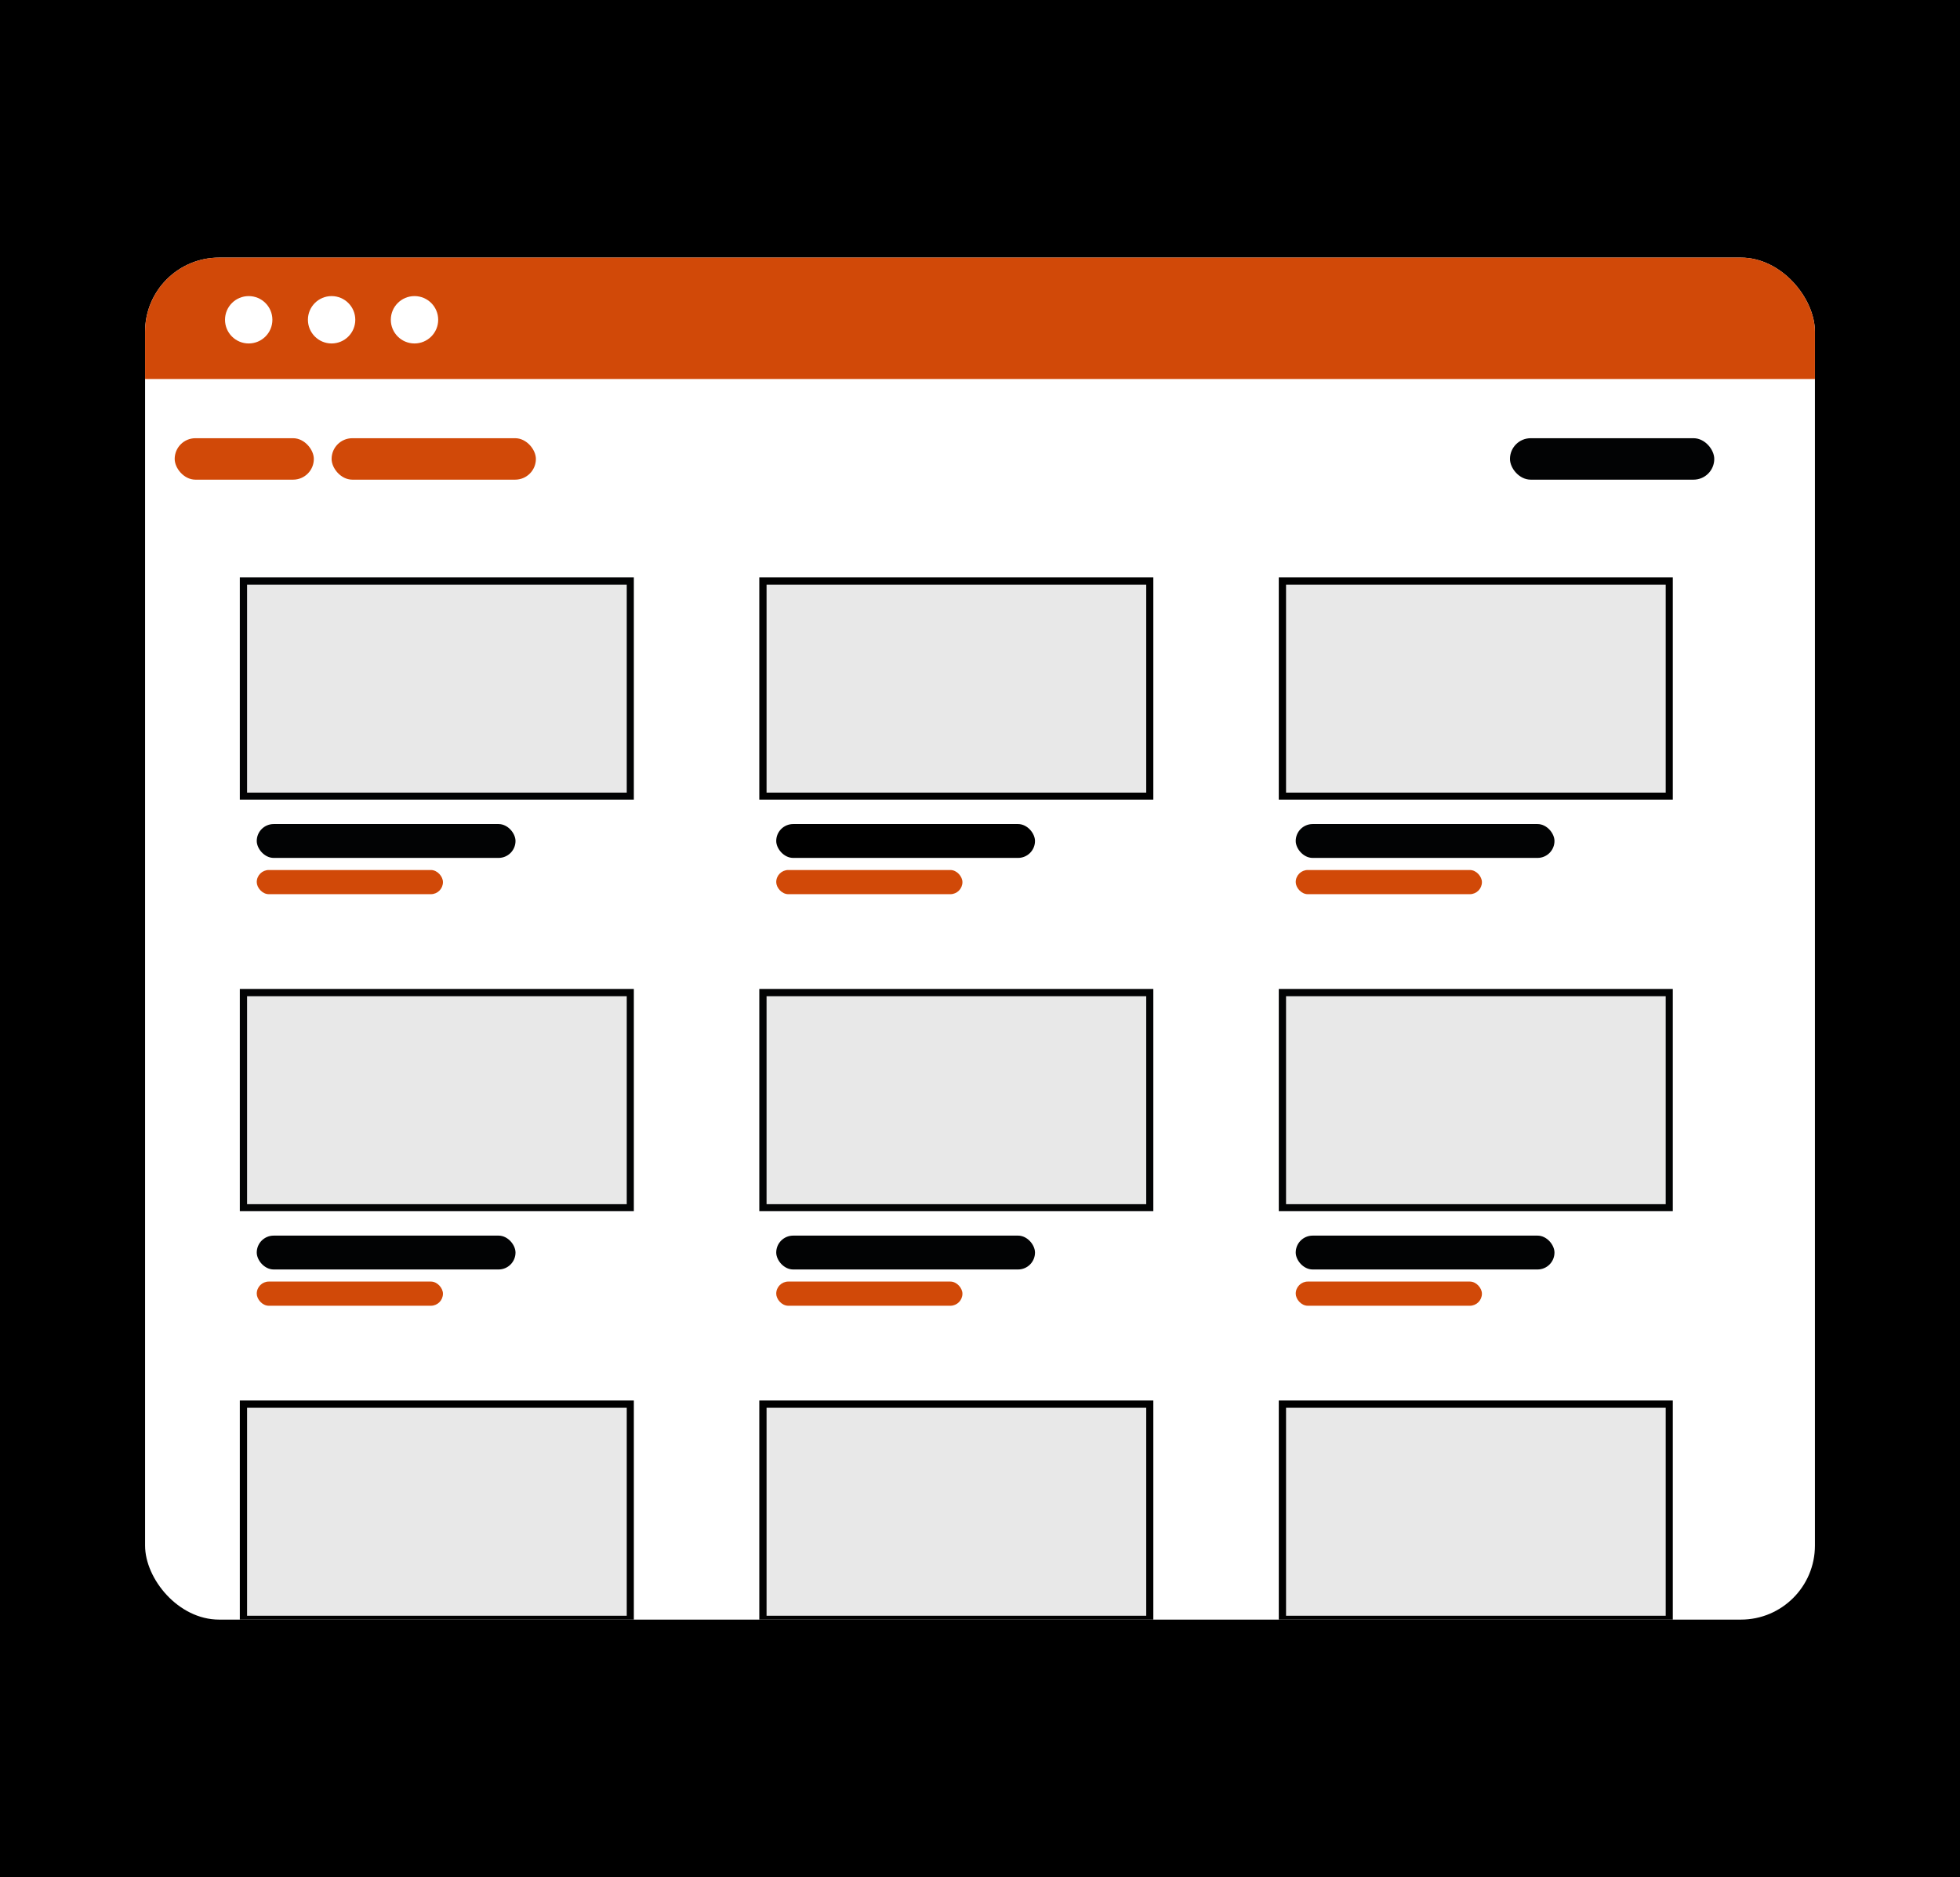
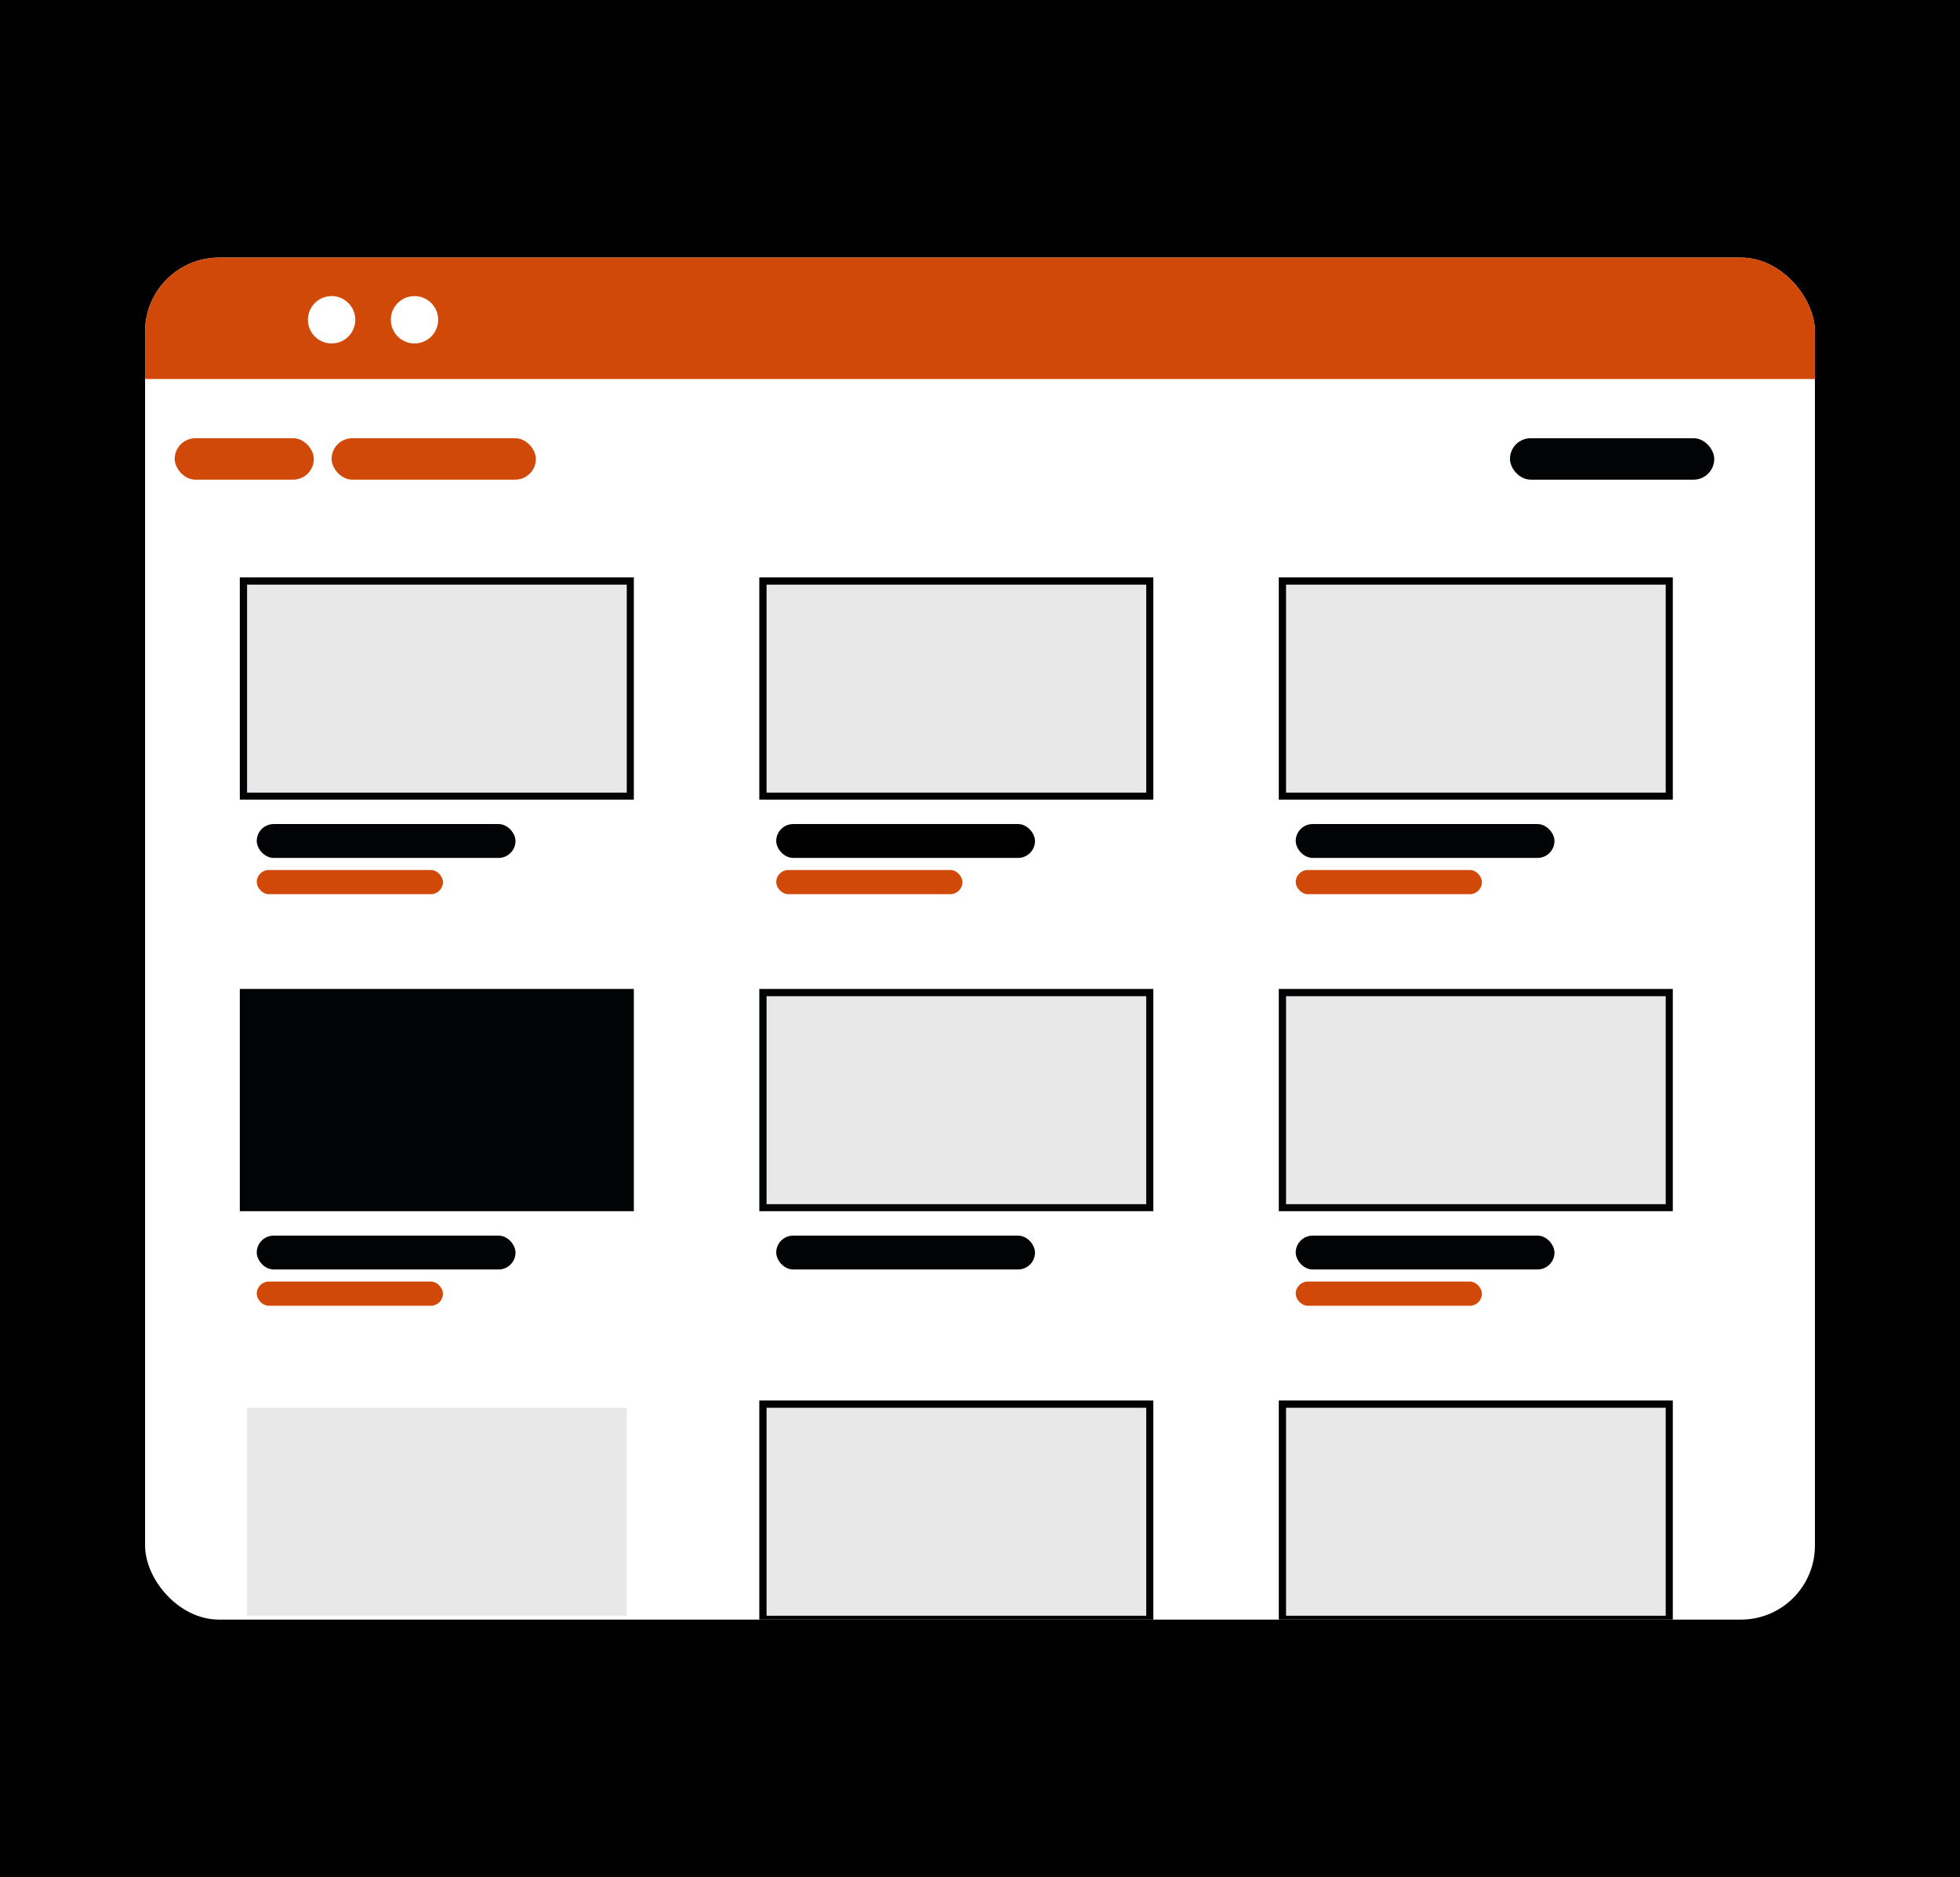
<svg xmlns="http://www.w3.org/2000/svg" width="662" height="634" viewBox="0 0 662 634" fill="none">
  <rect width="662" height="634" fill="black" />
  <g filter="url(#filter0_dd_2014_201)">
    <g clip-path="url(#clip0_2014_201)">
      <rect x="49" y="87" width="564" height="460" rx="25" fill="white" />
      <rect x="-1" y="46" width="1213" height="82" fill="#D14908" />
-       <circle cx="84" cy="108" r="8" fill="white" />
      <circle cx="112" cy="108" r="8" fill="white" />
      <circle cx="140" cy="108" r="8" fill="white" />
      <rect x="81" y="195" width="133.083" height="75.064" fill="#020304" />
      <rect x="83.45" y="197.45" width="128.237" height="70.244" fill="#E8E8E8" />
      <rect x="86.718" y="278.313" width="87.397" height="11.435" rx="5.718" fill="#020304" />
      <rect x="86.718" y="293.832" width="62.893" height="8.168" rx="4.084" fill="#D14908" />
      <rect x="256.459" y="195" width="133.083" height="75.064" fill="black" />
      <rect x="258.909" y="197.45" width="128.237" height="70.244" fill="#E8E8E8" />
      <rect x="262.176" y="278.313" width="87.397" height="11.435" rx="5.718" fill="black" />
      <rect x="262.176" y="293.832" width="62.893" height="8.168" rx="4.084" fill="#D14908" />
      <rect x="431.917" y="195" width="133.083" height="75.064" fill="black" />
      <rect x="434.367" y="197.45" width="128.237" height="70.244" fill="#E8E8E8" />
      <rect x="437.635" y="278.313" width="87.397" height="11.435" rx="5.718" fill="#020304" />
      <rect x="437.635" y="293.832" width="62.893" height="8.168" rx="4.084" fill="#D14908" />
      <rect x="81" y="334" width="133.083" height="75.064" fill="#020304" />
-       <rect x="83.45" y="336.45" width="128.237" height="70.244" fill="#E8E8E8" />
      <rect x="86.718" y="417.313" width="87.397" height="11.435" rx="5.718" fill="#020304" />
      <rect x="86.718" y="432.832" width="62.893" height="8.168" rx="4.084" fill="#D14908" />
      <rect x="256.459" y="334" width="133.083" height="75.064" fill="#020304" />
      <rect x="258.909" y="336.45" width="128.237" height="70.244" fill="#E8E8E8" />
      <rect x="262.176" y="417.313" width="87.397" height="11.435" rx="5.718" fill="#020304" />
-       <rect x="262.176" y="432.832" width="62.893" height="8.168" rx="4.084" fill="#D14908" />
      <rect x="431.917" y="334" width="133.083" height="75.064" fill="#020304" />
      <rect x="434.367" y="336.45" width="128.237" height="70.244" fill="#E8E8E8" />
      <rect x="437.635" y="417.313" width="87.397" height="11.435" rx="5.718" fill="#020304" />
      <rect x="437.635" y="432.832" width="62.893" height="8.168" rx="4.084" fill="#D14908" />
-       <rect x="81" y="473" width="133.083" height="75.064" fill="black" />
      <rect x="83.45" y="475.45" width="128.237" height="70.244" fill="#E8E8E8" />
      <rect x="256.459" y="473" width="133.083" height="75.064" fill="black" />
      <rect x="258.909" y="475.45" width="128.237" height="70.244" fill="#E8E8E8" />
      <rect x="431.917" y="473" width="133.083" height="75.064" fill="black" />
      <rect x="434.367" y="475.45" width="128.237" height="70.244" fill="#E8E8E8" />
      <rect x="59" y="148" width="47" height="14" rx="7" fill="#D14908" />
      <rect x="112" y="148" width="69" height="14" rx="7" fill="#D14908" />
      <rect x="510" y="148" width="69" height="14" rx="7" fill="#020304" />
    </g>
  </g>
  <defs>
    <filter id="filter0_dd_2014_201" x="19" y="57" width="624" height="520" filterUnits="userSpaceOnUse" color-interpolation-filters="sRGB">
      <feFlood flood-opacity="0" result="BackgroundImageFix" />
      <feColorMatrix in="SourceAlpha" type="matrix" values="0 0 0 0 0 0 0 0 0 0 0 0 0 0 0 0 0 0 127 0" result="hardAlpha" />
      <feOffset dx="-10" dy="10" />
      <feGaussianBlur stdDeviation="10" />
      <feComposite in2="hardAlpha" operator="out" />
      <feColorMatrix type="matrix" values="0 0 0 0 0 0 0 0 0 0 0 0 0 0 0 0 0 0 0.5 0" />
      <feBlend mode="normal" in2="BackgroundImageFix" result="effect1_dropShadow_2014_201" />
      <feColorMatrix in="SourceAlpha" type="matrix" values="0 0 0 0 0 0 0 0 0 0 0 0 0 0 0 0 0 0 127 0" result="hardAlpha" />
      <feOffset dx="10" dy="-10" />
      <feGaussianBlur stdDeviation="10" />
      <feComposite in2="hardAlpha" operator="out" />
      <feColorMatrix type="matrix" values="0 0 0 0 0 0 0 0 0 0 0 0 0 0 0 0 0 0 0.5 0" />
      <feBlend mode="normal" in2="effect1_dropShadow_2014_201" result="effect2_dropShadow_2014_201" />
      <feBlend mode="normal" in="SourceGraphic" in2="effect2_dropShadow_2014_201" result="shape" />
    </filter>
    <clipPath id="clip0_2014_201">
      <rect x="49" y="87" width="564" height="460" rx="25" fill="white" />
    </clipPath>
  </defs>
</svg>